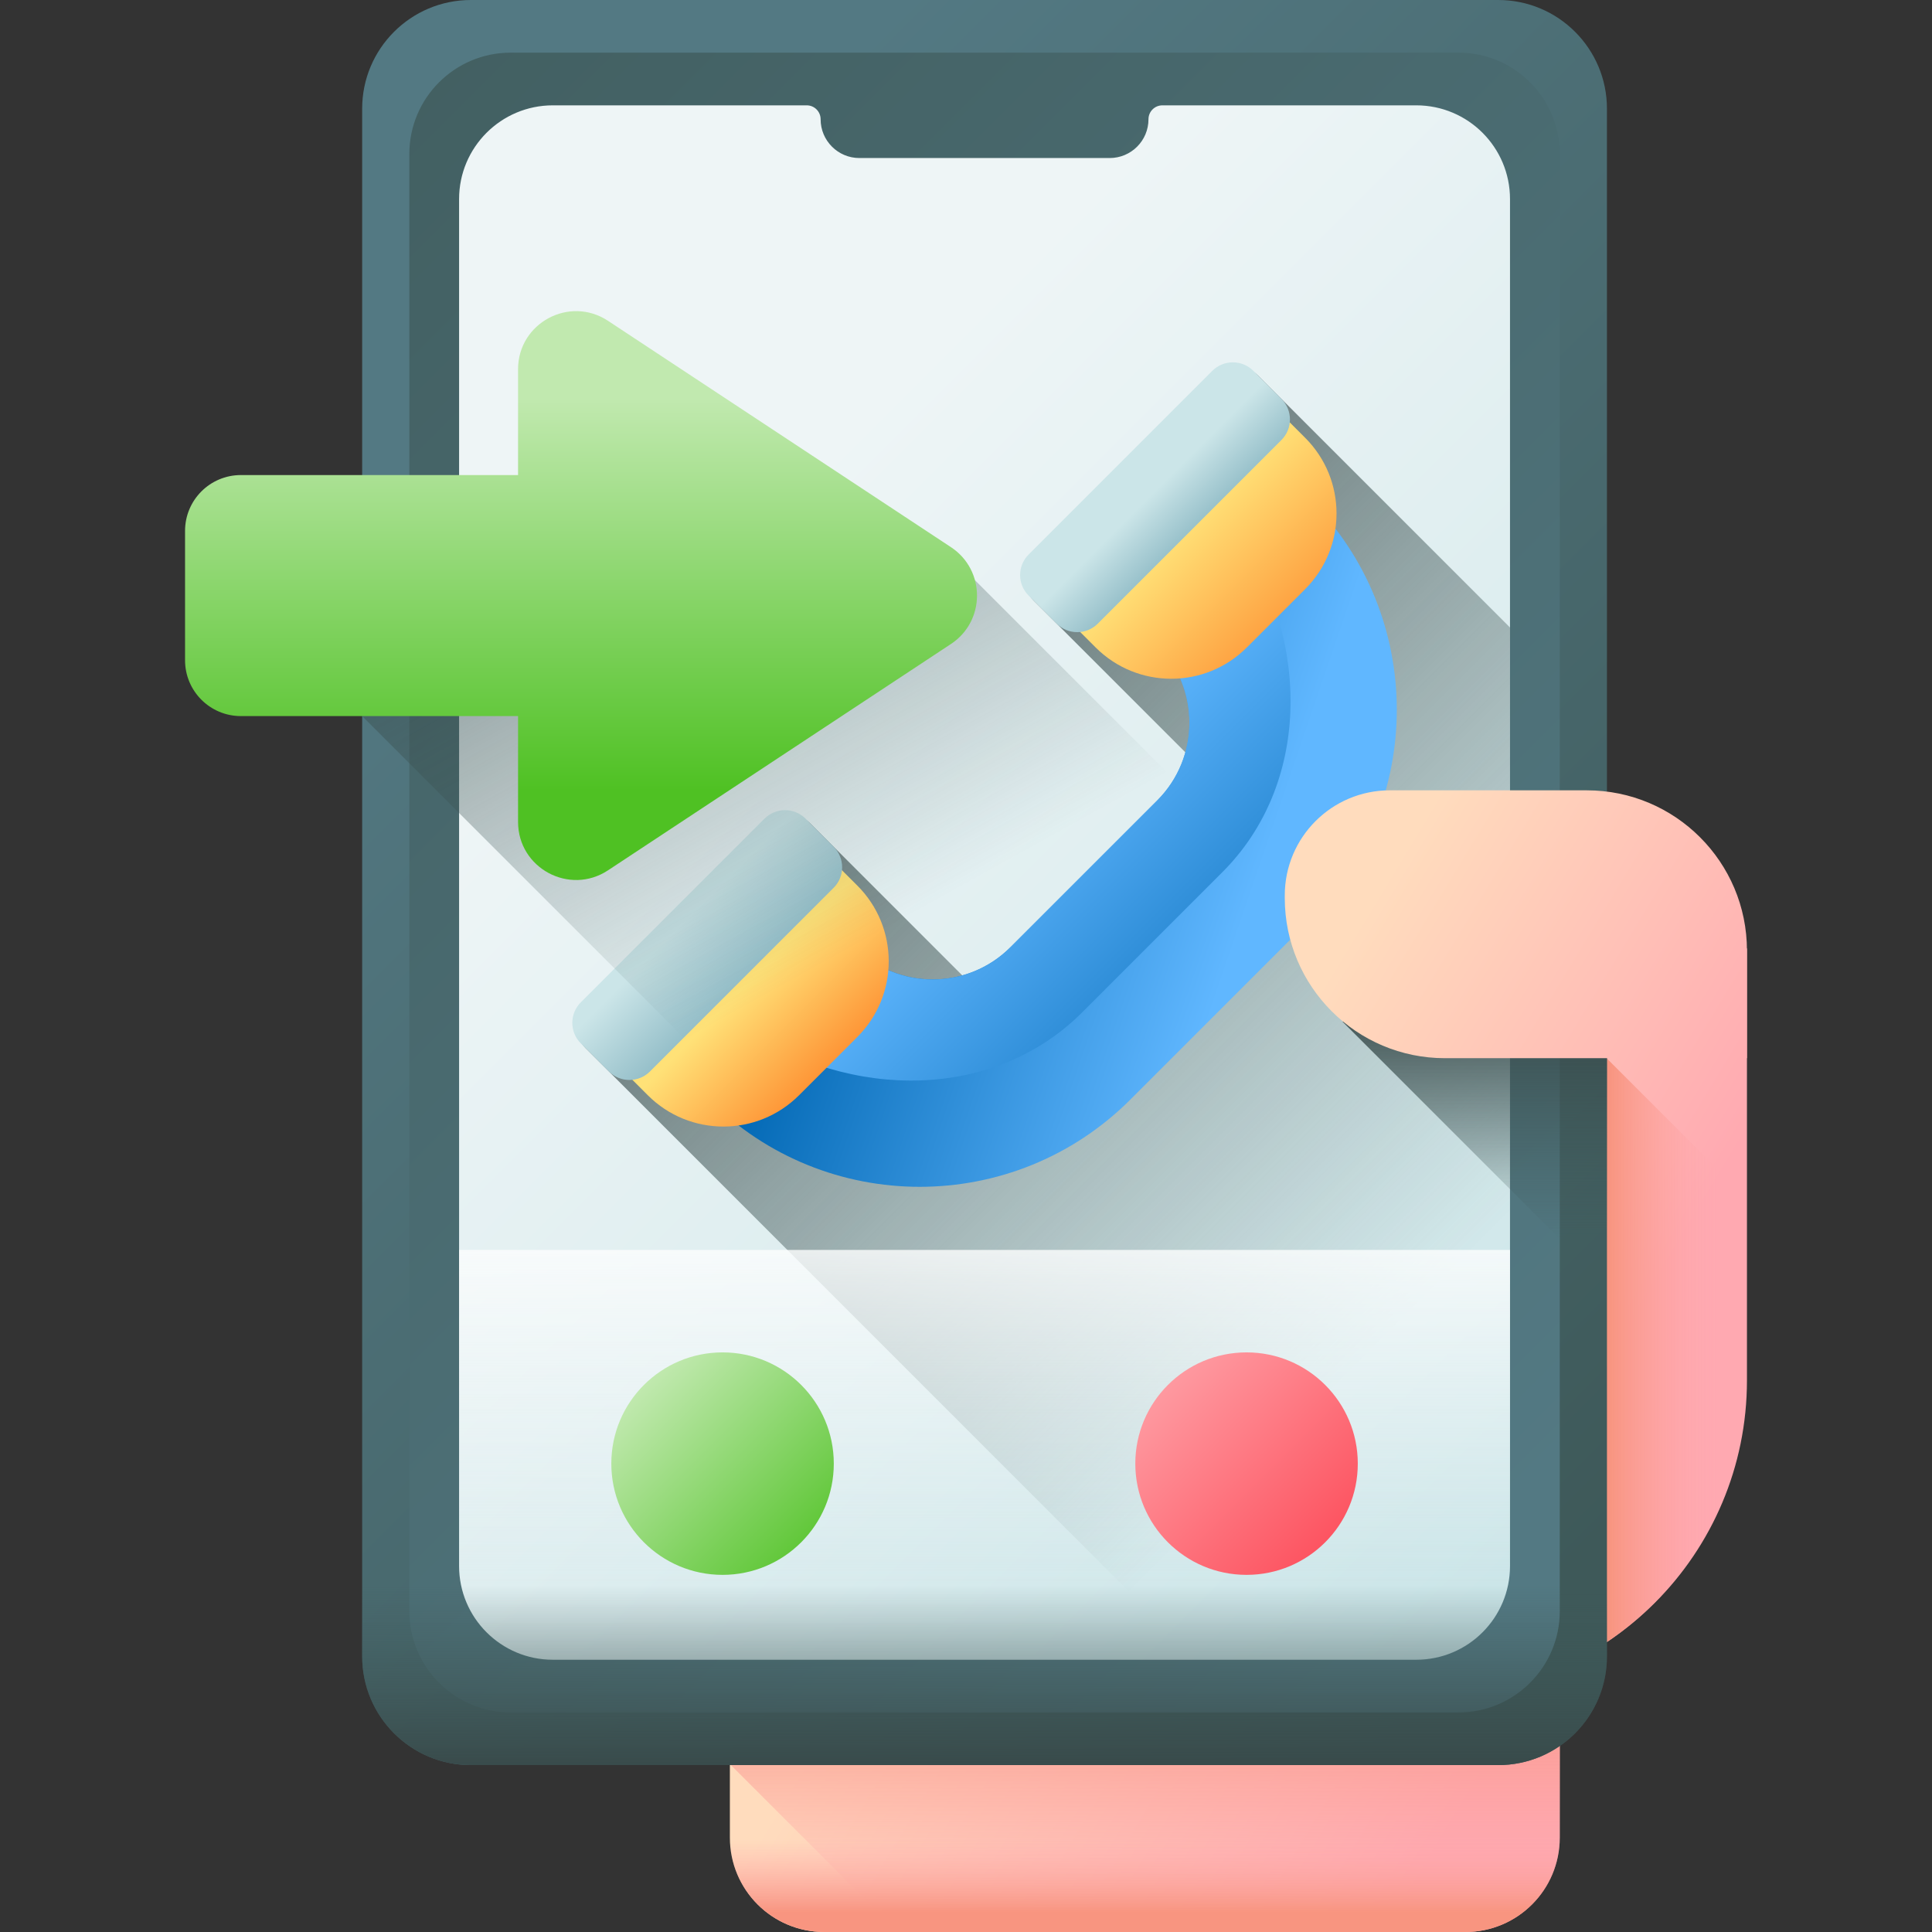
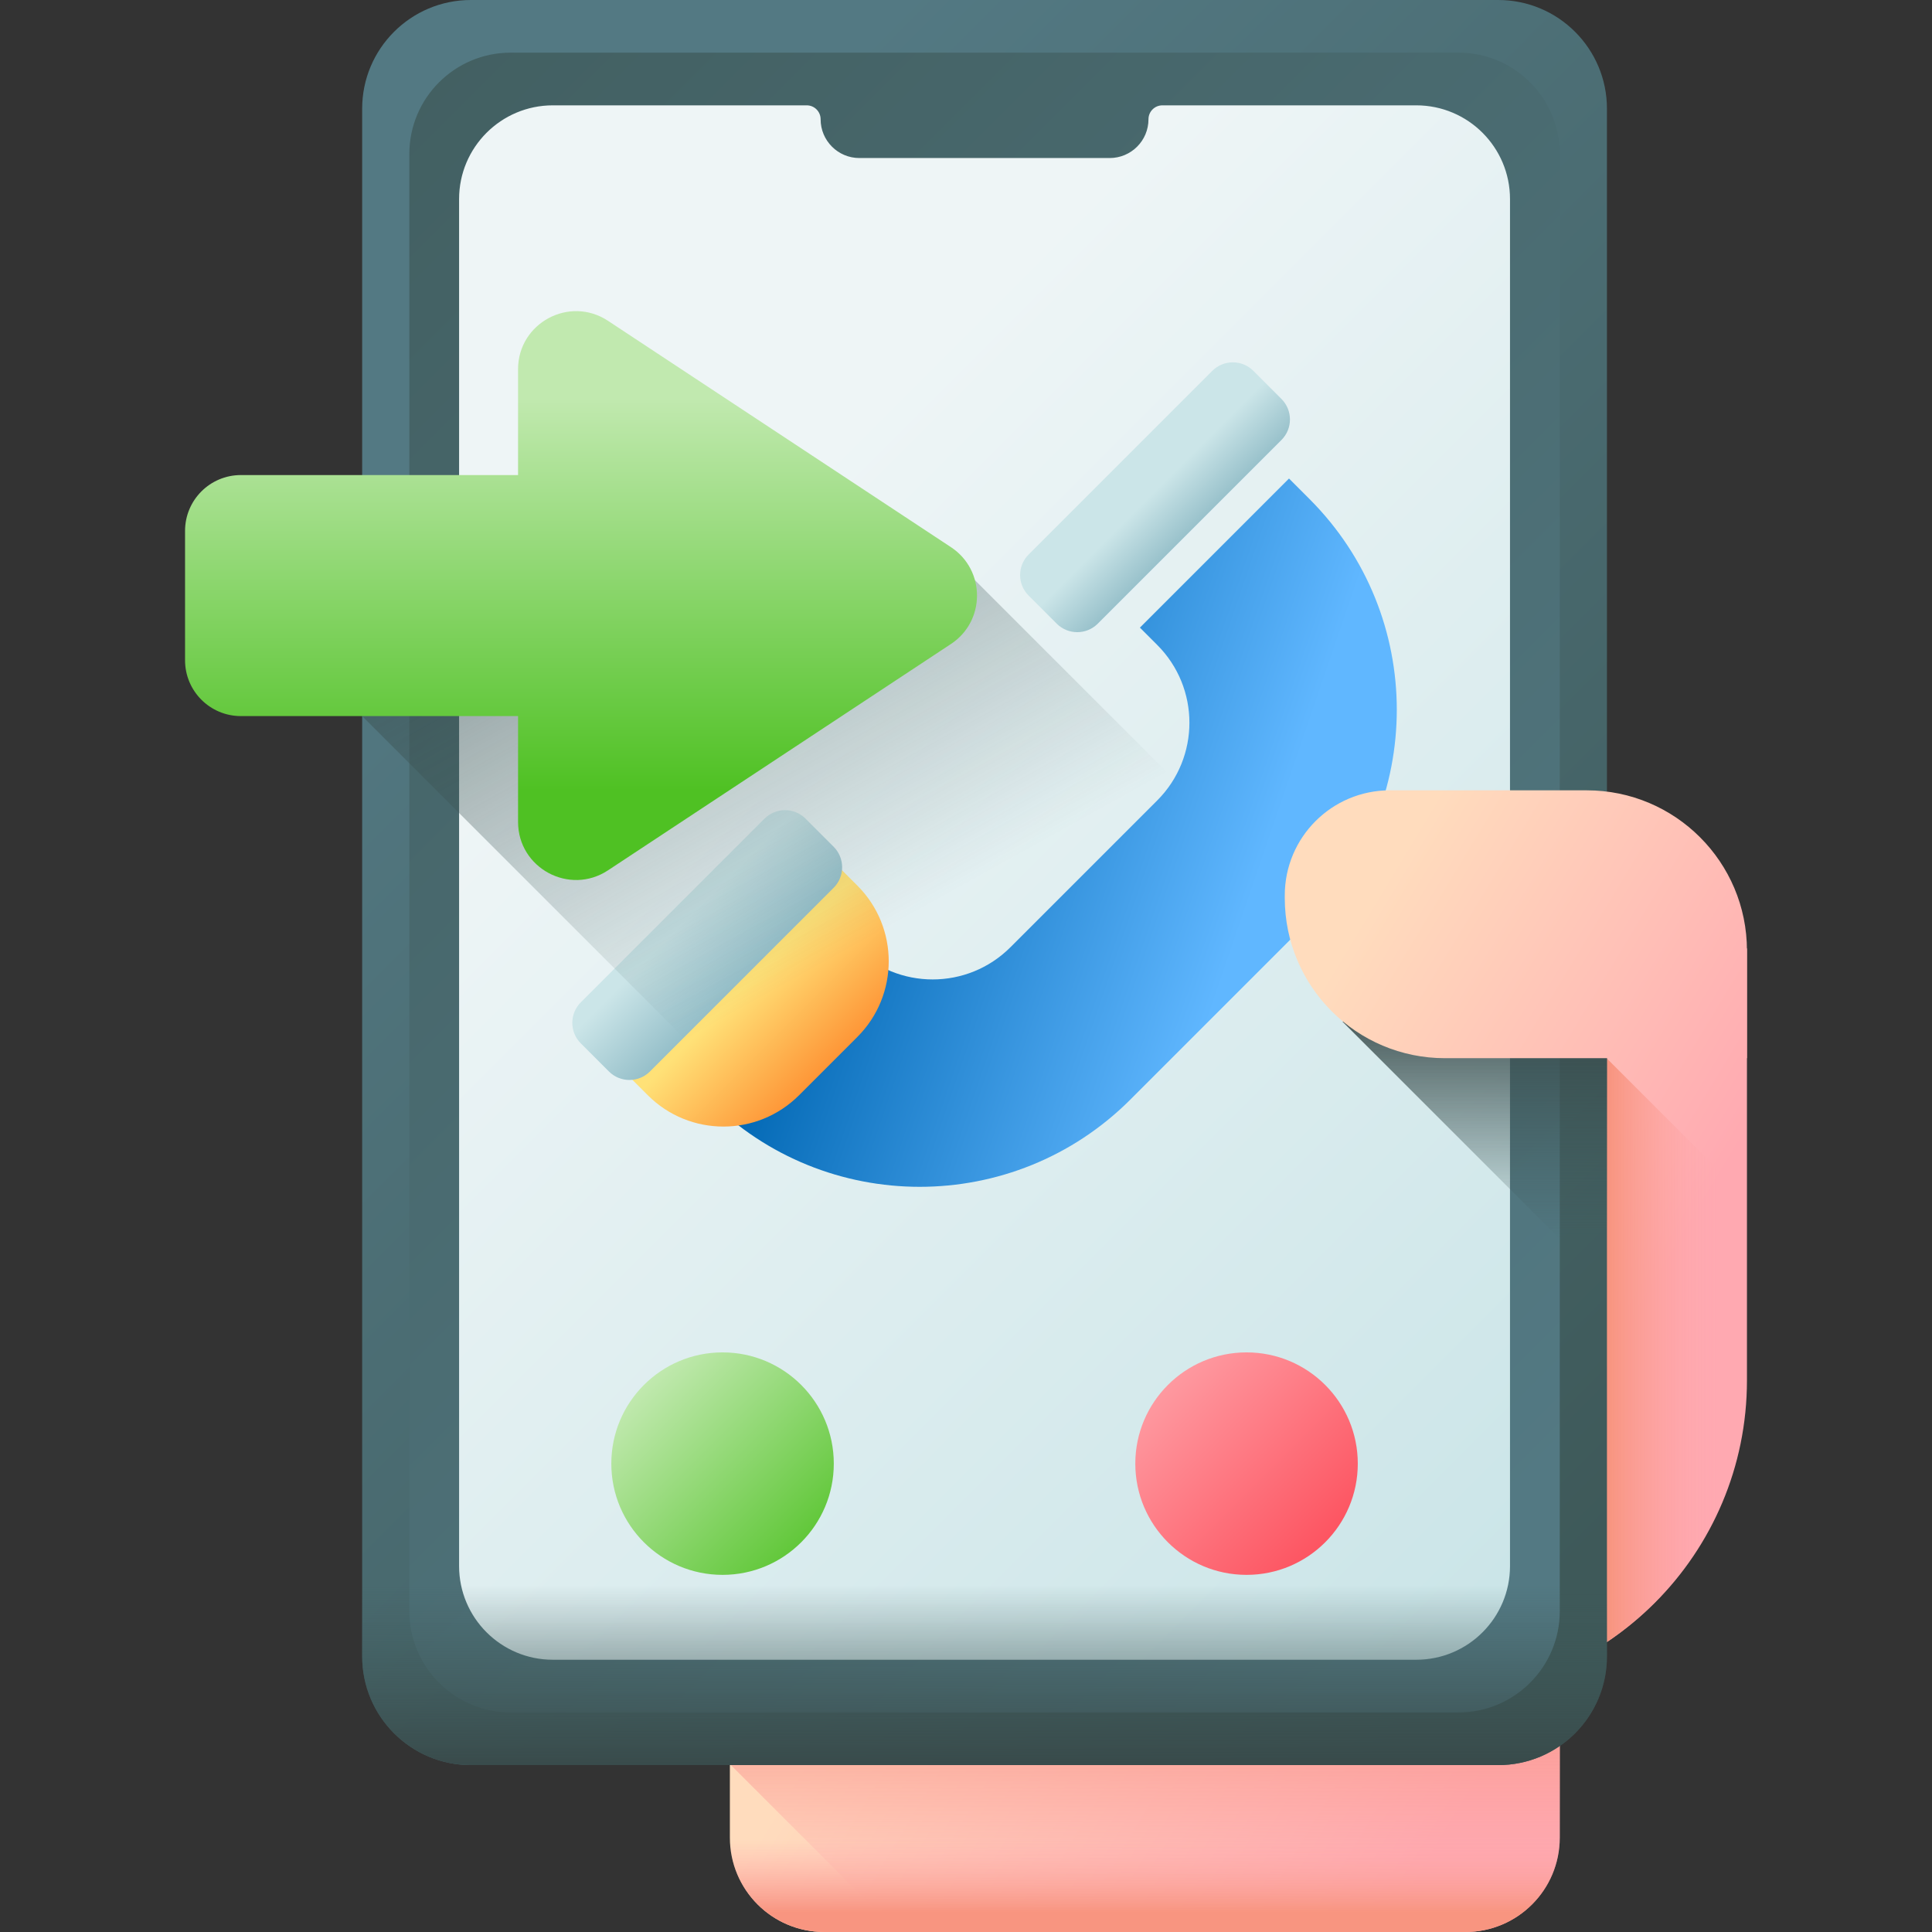
<svg xmlns="http://www.w3.org/2000/svg" xmlns:xlink="http://www.w3.org/1999/xlink" id="Capa_1" enable-background="new 0 0 510 510" height="512" viewBox="0 0 510 510" width="512">
  <rect x="0" y="0" width="510" height="510" fill="#333333" stroke="none" />
  <linearGradient id="lg1">
    <stop offset="0" stop-color="#ffdcbd" />
    <stop offset="1" stop-color="#ffa9b1" />
  </linearGradient>
  <linearGradient id="SVGID_1_" gradientUnits="userSpaceOnUse" x1="238.974" x2="372.399" xlink:href="#lg1" y1="420.186" y2="500.862" />
  <linearGradient id="lg2">
    <stop offset="0" stop-color="#ffa9b1" stop-opacity="0" />
    <stop offset="1" stop-color="#f89580" />
  </linearGradient>
  <linearGradient id="SVGID_2_" gradientUnits="userSpaceOnUse" x1="302.206" x2="302.206" xlink:href="#lg2" y1="504.784" y2="439.294" />
  <linearGradient id="SVGID_3_" gradientUnits="userSpaceOnUse" x1="328.497" x2="428.181" xlink:href="#lg1" y1="293.773" y2="354.047" />
  <linearGradient id="SVGID_4_" gradientUnits="userSpaceOnUse" x1="454.243" x2="424.876" xlink:href="#lg2" y1="358.799" y2="358.799" />
  <linearGradient id="lg3">
    <stop offset="0" stop-color="#537983" />
    <stop offset="1" stop-color="#3e5959" />
  </linearGradient>
  <linearGradient id="SVGID_5_" gradientUnits="userSpaceOnUse" x1="131.691" x2="429.19" xlink:href="#lg3" y1="104.764" y2="402.263" />
  <linearGradient id="SVGID_6_" gradientUnits="userSpaceOnUse" x1="413.674" x2="-11.297" xlink:href="#lg3" y1="386.747" y2="-38.224" />
  <linearGradient id="SVGID_7_" gradientUnits="userSpaceOnUse" x1="181.851" x2="420.64" y1="154.924" y2="393.713">
    <stop offset="0" stop-color="#eef5f6" />
    <stop offset="1" stop-color="#cbe5e8" />
  </linearGradient>
  <linearGradient id="SVGID_8_" gradientUnits="userSpaceOnUse" x1="387.069" x2="179.177" y1="331.642" y2="123.75">
    <stop offset="0" stop-color="#3e5959" stop-opacity="0" />
    <stop offset=".771" stop-color="#3a4d4d" stop-opacity=".771" />
    <stop offset="1" stop-color="#384949" />
  </linearGradient>
  <linearGradient id="SVGID_9_" gradientUnits="userSpaceOnUse" x1="259.898" x2="259.898" y1="418.816" y2="309.791">
    <stop offset="0" stop-color="#eef5f6" stop-opacity="0" />
    <stop offset="1" stop-color="#fff" />
  </linearGradient>
  <linearGradient id="lg4">
    <stop offset="0" stop-color="#c1e9af" />
    <stop offset="1" stop-color="#4fc123" />
  </linearGradient>
  <linearGradient id="SVGID_10_" gradientUnits="userSpaceOnUse" x1="169.873" x2="219.729" xlink:href="#lg4" y1="365.497" y2="415.352" />
  <linearGradient id="SVGID_11_" gradientUnits="userSpaceOnUse" x1="308.194" x2="358.05" y1="365.497" y2="415.352">
    <stop offset="0" stop-color="#fe99a0" />
    <stop offset="1" stop-color="#fd4755" />
  </linearGradient>
  <linearGradient id="lg5">
    <stop offset="0" stop-color="#60b7ff" />
    <stop offset="1" stop-color="#0268b4" />
  </linearGradient>
  <linearGradient id="SVGID_12_" gradientTransform="matrix(-.707 .707 -.707 -.707 -303.281 605.29)" gradientUnits="userSpaceOnUse" x1="-709.858" x2="-661.314" xlink:href="#lg5" y1="-186.88" y2="-87.87" />
  <linearGradient id="SVGID_13_" gradientTransform="matrix(-.707 .707 -.707 -.707 -303.281 605.29)" gradientUnits="userSpaceOnUse" x1="-681.649" x2="-681.649" xlink:href="#lg5" y1="-126.052" y2="-227.245" />
  <linearGradient id="lg6">
    <stop offset="0" stop-color="#ffe177" />
    <stop offset="1" stop-color="#fe9738" />
  </linearGradient>
  <linearGradient id="SVGID_14_" gradientUnits="userSpaceOnUse" x1="312.318" x2="342.12" xlink:href="#lg6" y1="138.682" y2="168.483" />
  <linearGradient id="lg7">
    <stop offset="0" stop-color="#cbe5e8" />
    <stop offset="1" stop-color="#8ebac5" />
  </linearGradient>
  <linearGradient id="SVGID_15_" gradientUnits="userSpaceOnUse" x1="304.068" x2="316.11" xlink:href="#lg7" y1="130.432" y2="142.473" />
  <linearGradient id="SVGID_16_" gradientUnits="userSpaceOnUse" x1="197.109" x2="218.395" xlink:href="#lg6" y1="259.892" y2="281.178" />
  <linearGradient id="SVGID_17_" gradientUnits="userSpaceOnUse" x1="180.609" x2="198.116" xlink:href="#lg7" y1="243.392" y2="260.899" />
  <linearGradient id="lg8">
    <stop offset="0" stop-color="#3e5959" stop-opacity="0" />
    <stop offset="1" stop-color="#384949" />
  </linearGradient>
  <linearGradient id="SVGID_18_" gradientUnits="userSpaceOnUse" x1="259.898" x2="259.898" xlink:href="#lg8" y1="418.43" y2="468.272" />
  <linearGradient id="SVGID_19_" gradientUnits="userSpaceOnUse" x1="389.28" x2="389.28" xlink:href="#lg8" y1="327.246" y2="262.312" />
  <linearGradient id="SVGID_20_" gradientUnits="userSpaceOnUse" x1="369.726" x2="469.41" xlink:href="#lg1" y1="225.586" y2="285.86" />
  <linearGradient id="SVGID_21_" gradientUnits="userSpaceOnUse" x1="302.206" x2="302.206" xlink:href="#lg2" y1="485.659" y2="504.784" />
  <linearGradient id="SVGID_22_" gradientUnits="userSpaceOnUse" x1="249.881" x2="134.725" xlink:href="#lg8" y1="236.444" y2="28.764" />
  <linearGradient id="SVGID_23_" gradientUnits="userSpaceOnUse" x1="153.377" x2="153.377" xlink:href="#lg4" y1="105.134" y2="208.754" />
  <g>
    <g>
      <g>
        <g>
          <path d="m386.821 510h-169.231c-13.764 0-24.921-11.158-24.921-24.921v-53.319c0-13.764 11.158-24.921 24.921-24.921h169.231c13.763 0 24.921 11.158 24.921 24.921v53.319c0 13.763-11.157 24.921-24.921 24.921z" fill="url(#SVGID_1_)" />
          <path d="m192.669 451.465v14.199l44.336 44.336h149.816c13.764 0 24.921-11.158 24.921-24.921v-33.614z" fill="url(#SVGID_2_)" />
          <path d="m461.152 250.358v114.025c0 45.853-37.171 83.025-83.025 83.025v-197.05z" fill="url(#SVGID_3_)" />
          <path d="m424.106 279.336h-8.114v158.927c26.807-13.767 45.16-41.671 45.16-73.88v-48.001z" fill="url(#SVGID_4_)" />
          <g>
            <g>
              <path d="m395.494 465.942h-271.192c-15.851 0-28.701-12.85-28.701-28.701v-408.54c0-15.851 12.85-28.701 28.701-28.701h271.192c15.851 0 28.701 12.85 28.701 28.701v408.541c-.001 15.85-12.85 28.7-28.701 28.7z" fill="url(#SVGID_5_)" />
              <path d="m384.986 452.044h-250.177c-14.777 0-26.756-11.979-26.756-26.756v-384.634c0-14.777 11.979-26.756 26.756-26.756h250.177c14.777 0 26.756 11.979 26.756 26.756v384.635c0 14.776-11.979 26.755-26.756 26.755z" fill="url(#SVGID_6_)" />
              <path d="m373.858 27.807h-67.016c-2.027 0-3.671 1.643-3.671 3.671 0 5.655-4.584 10.239-10.239 10.239h-66.07c-5.655 0-10.239-4.584-10.239-10.239 0-2.027-1.643-3.671-3.671-3.671h-67.016c-13.668 0-24.747 11.08-24.747 24.747v360.833c0 13.668 11.08 24.747 24.747 24.747h227.921c13.668 0 24.747-11.08 24.747-24.747v-360.833c.002-13.667-11.078-24.747-24.746-24.747z" fill="url(#SVGID_7_)" />
-               <path d="m398.606 413.387v-247.74l-66.503-66.503c-2.993-2.993-7.845-2.993-10.838 0l-48.484 48.484c-2.993 2.993-2.993 7.845 0 10.838l41.362 41.362c-1.294 4.661-3.758 9.065-7.423 12.731l-38.734 38.734c-3.665 3.665-8.07 6.129-12.731 7.423l-41.362-41.362c-2.993-2.993-7.845-2.993-10.838 0l-48.484 48.484c-2.993 2.993-2.993 7.845 0 10.838l161.459 161.459h57.828c13.668 0 24.748-11.08 24.748-24.748z" fill="url(#SVGID_8_)" />
              <g>
-                 <path d="m121.19 329.951v83.437c0 13.667 11.08 24.747 24.747 24.747h227.921c13.667 0 24.747-11.08 24.747-24.747v-83.437z" fill="url(#SVGID_9_)" />
                <g>
                  <circle cx="190.737" cy="386.361" fill="url(#SVGID_10_)" r="29.364" />
                  <circle cx="329.058" cy="386.361" fill="url(#SVGID_11_)" r="29.364" />
                </g>
              </g>
              <g>
                <path d="m345.683 131.738-5.419-5.419-39.357 39.357 4.563 4.563c11.341 11.341 11.341 29.728 0 41.069l-38.734 38.734c-11.341 11.341-29.728 11.341-41.069 0l-4.563-4.563-39.357 39.357 5.419 5.419c30.715 30.715 80.513 30.715 111.227 0l47.29-47.29c30.714-30.714 30.714-80.512 0-111.227z" fill="url(#SVGID_12_)" />
-                 <path d="m195.508 271.075c29.615 19.822 67.213 19.107 90.1-3.78l37.114-37.114c22.887-22.887 23.602-60.485 3.78-90.1l-25.596 25.596 4.563 4.563c11.341 11.341 11.341 29.728 0 41.069l-38.734 38.734c-11.341 11.341-29.728 11.341-41.069 0l-4.563-4.563z" fill="url(#SVGID_13_)" />
                <g>
                  <g>
-                     <path d="m281.798 163.49 55.329-55.329 7.415 7.415c11.026 11.026 11.026 28.902 0 39.928l-15.401 15.401c-11.026 11.026-28.902 11.026-39.928 0z" fill="url(#SVGID_14_)" />
                    <path d="m271.531 146.378 48.484-48.484c2.993-2.993 7.845-2.993 10.838 0l7.415 7.415c2.993 2.993 2.993 7.845 0 10.838l-48.484 48.484c-2.993 2.993-7.845 2.993-10.838 0l-7.415-7.415c-2.993-2.993-2.993-7.845 0-10.838z" fill="url(#SVGID_15_)" />
                  </g>
                  <g>
                    <path d="m163.589 281.7 55.329-55.329 7.415 7.415c11.026 11.026 11.026 28.902 0 39.928l-15.401 15.401c-11.026 11.026-28.902 11.026-39.928 0z" fill="url(#SVGID_16_)" />
                    <path d="m153.321 264.588 48.484-48.484c2.993-2.993 7.845-2.993 10.838 0l7.415 7.415c2.993 2.993 2.993 7.845 0 10.838l-48.484 48.484c-2.993 2.993-7.845 2.993-10.838 0l-7.415-7.415c-2.992-2.993-2.992-7.845 0-10.838z" fill="url(#SVGID_17_)" />
                  </g>
                </g>
              </g>
              <path d="m95.601 390.611v46.63c0 15.851 12.85 28.701 28.701 28.701h271.192c15.851 0 28.701-12.85 28.701-28.701v-46.63z" fill="url(#SVGID_18_)" />
            </g>
          </g>
          <path d="m424.194 339.505v-69.829h-69.828z" fill="url(#SVGID_19_)" />
          <path d="m461.152 279.336h-79.718c-23.353 0-42.285-18.932-42.285-42.285v-.693c0-15.314 12.414-27.728 27.728-27.728h51.99c23.353 0 42.285 18.932 42.285 42.285z" fill="url(#SVGID_20_)" />
          <path d="m192.669 472.329v12.75c0 13.764 11.158 24.921 24.921 24.921h169.231c13.764 0 24.921-11.158 24.921-24.921v-12.75z" fill="url(#SVGID_21_)" />
        </g>
      </g>
    </g>
    <path d="m395.494 465.942c15.851 0 28.701-12.85 28.701-28.701v-117.252l-167.857-167.856c-1.143-2.139-2.902-4.105-5.31-5.694l-90.528-59.749c-10.18-6.719-20.746.582-20.746 12.779v27.936h-44.153v61.625l276.912 276.912z" fill="url(#SVGID_22_)" />
    <path d="m251.029 144.438-90.529-59.749c-10.18-6.719-23.746.582-23.746 12.779v27.936h-73.166c-8.141 0-14.74 6.599-14.74 14.74v34.146c0 8.141 6.599 14.74 14.74 14.74h73.166v27.936c0 12.197 13.566 19.498 23.746 12.779l90.529-59.749c9.169-6.052 9.169-19.506 0-25.558z" fill="url(#SVGID_23_)" />
  </g>
</svg>